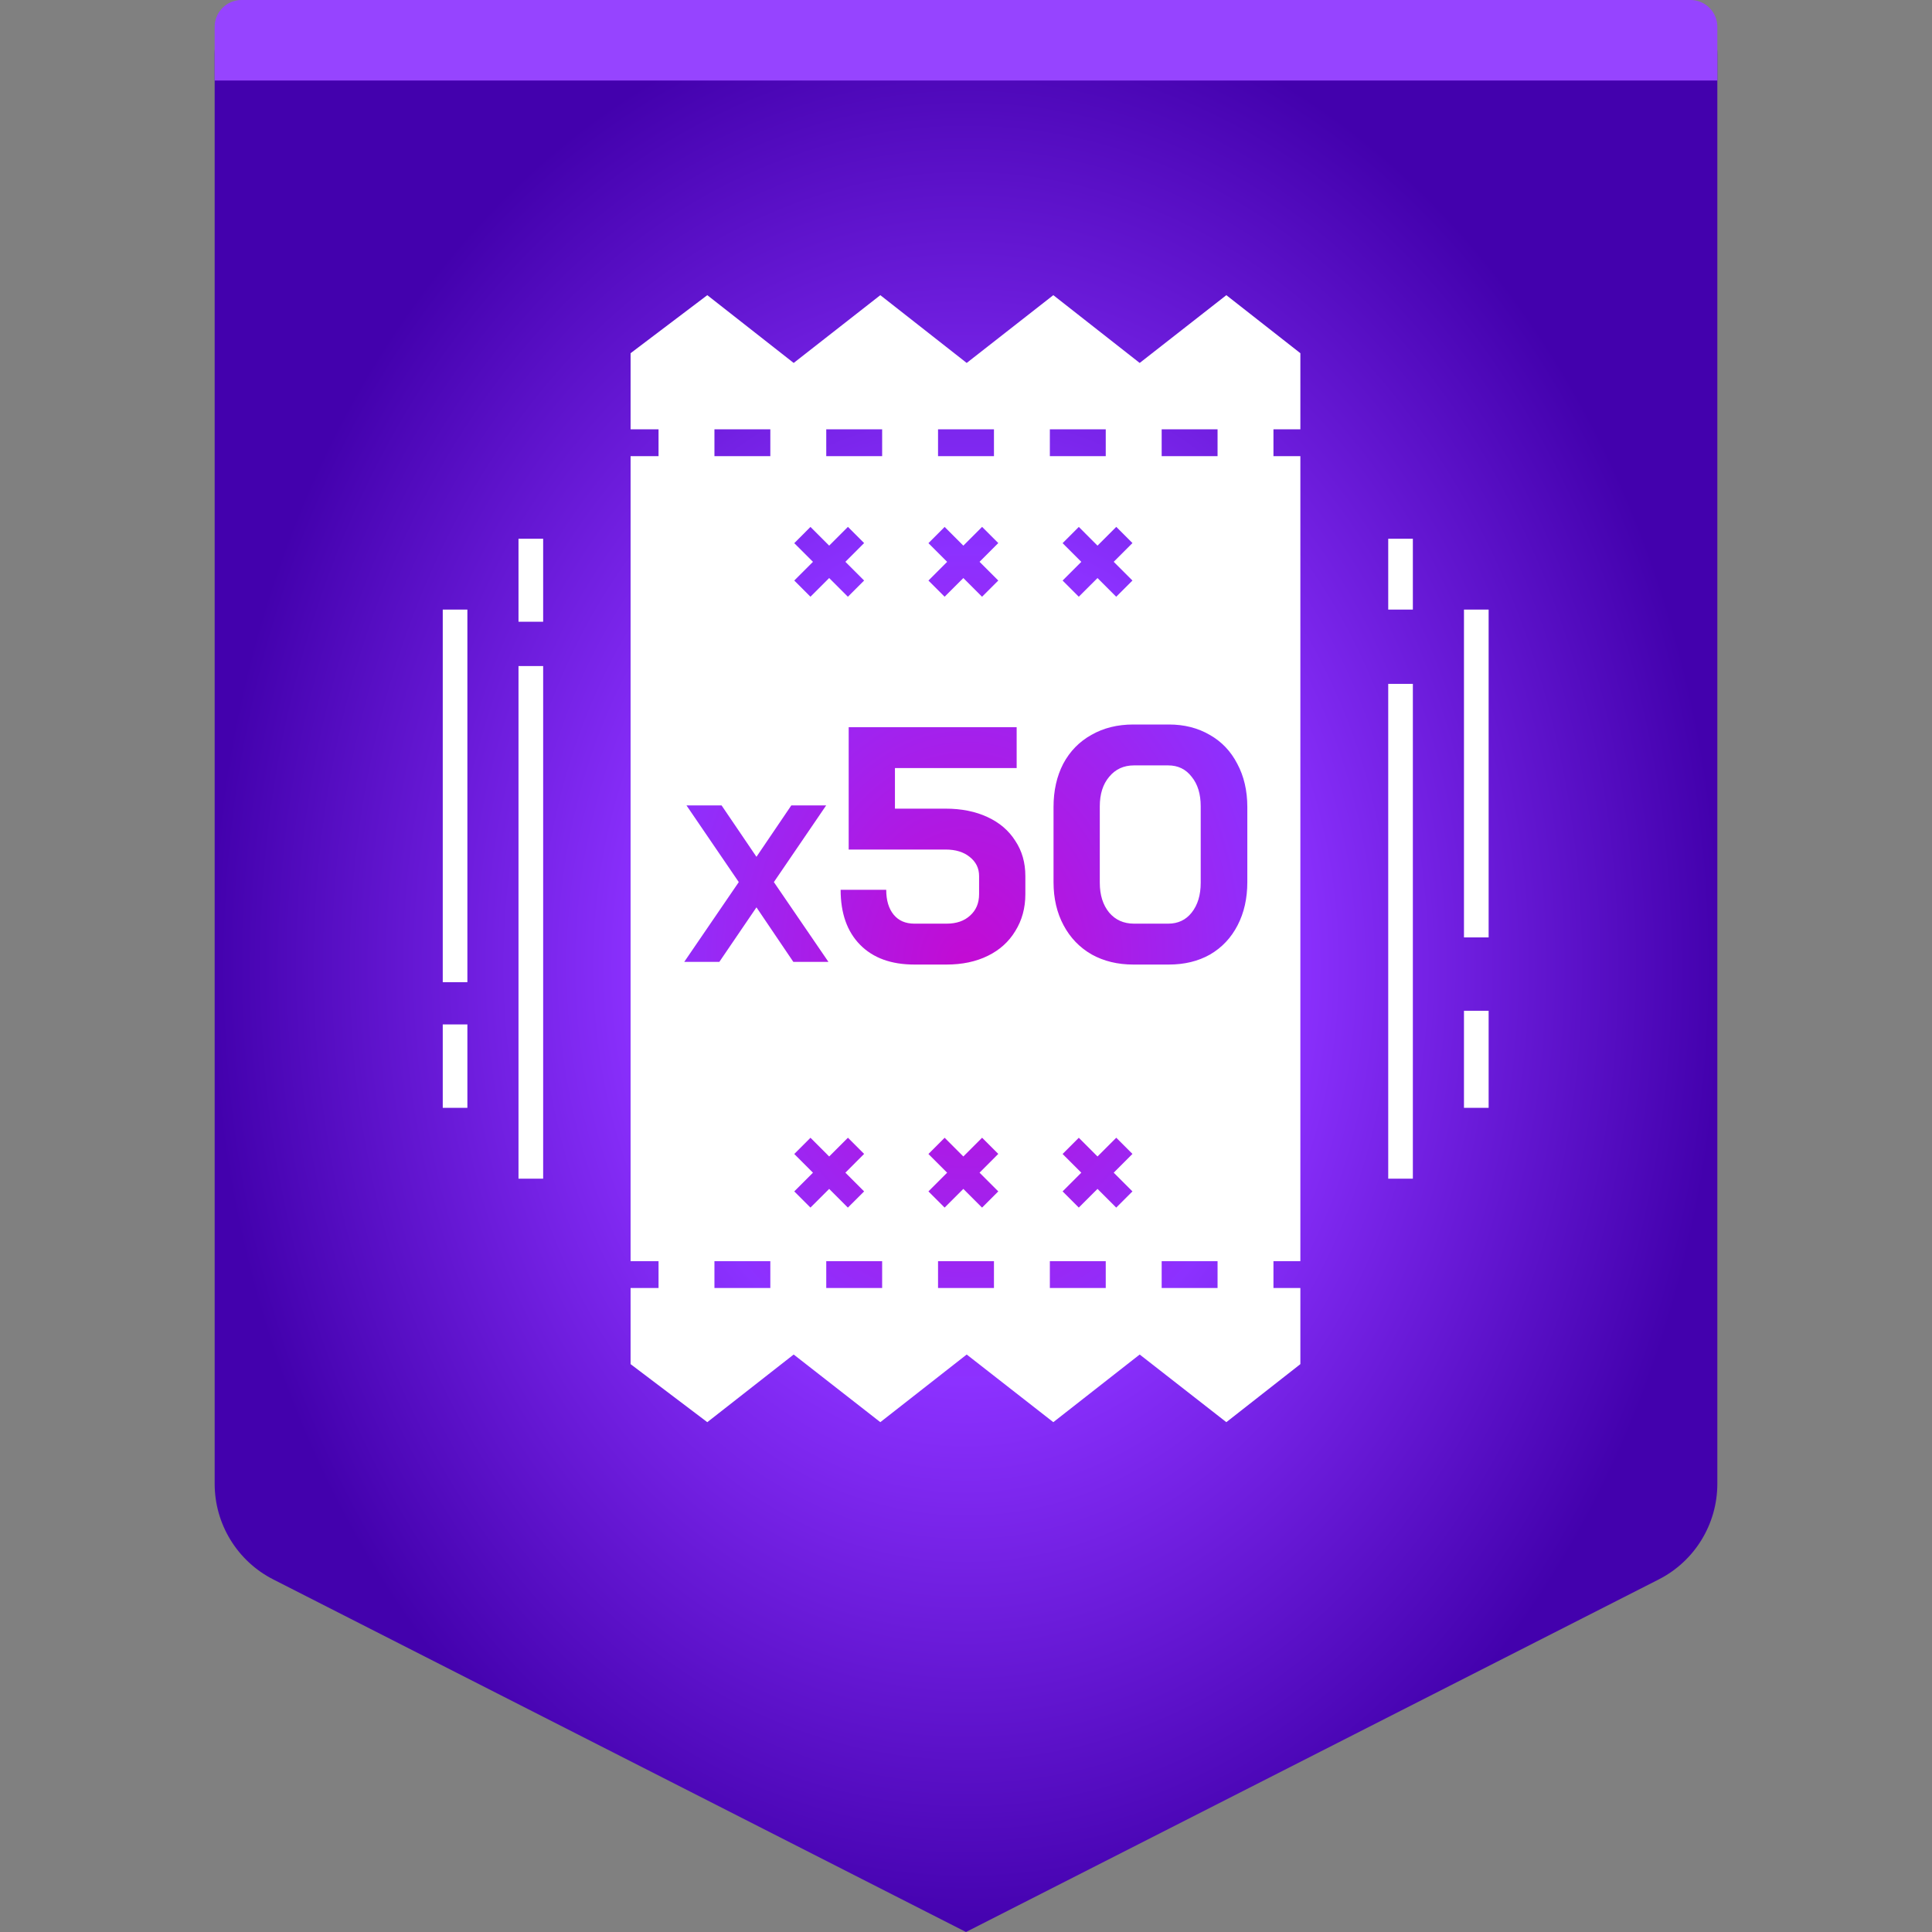
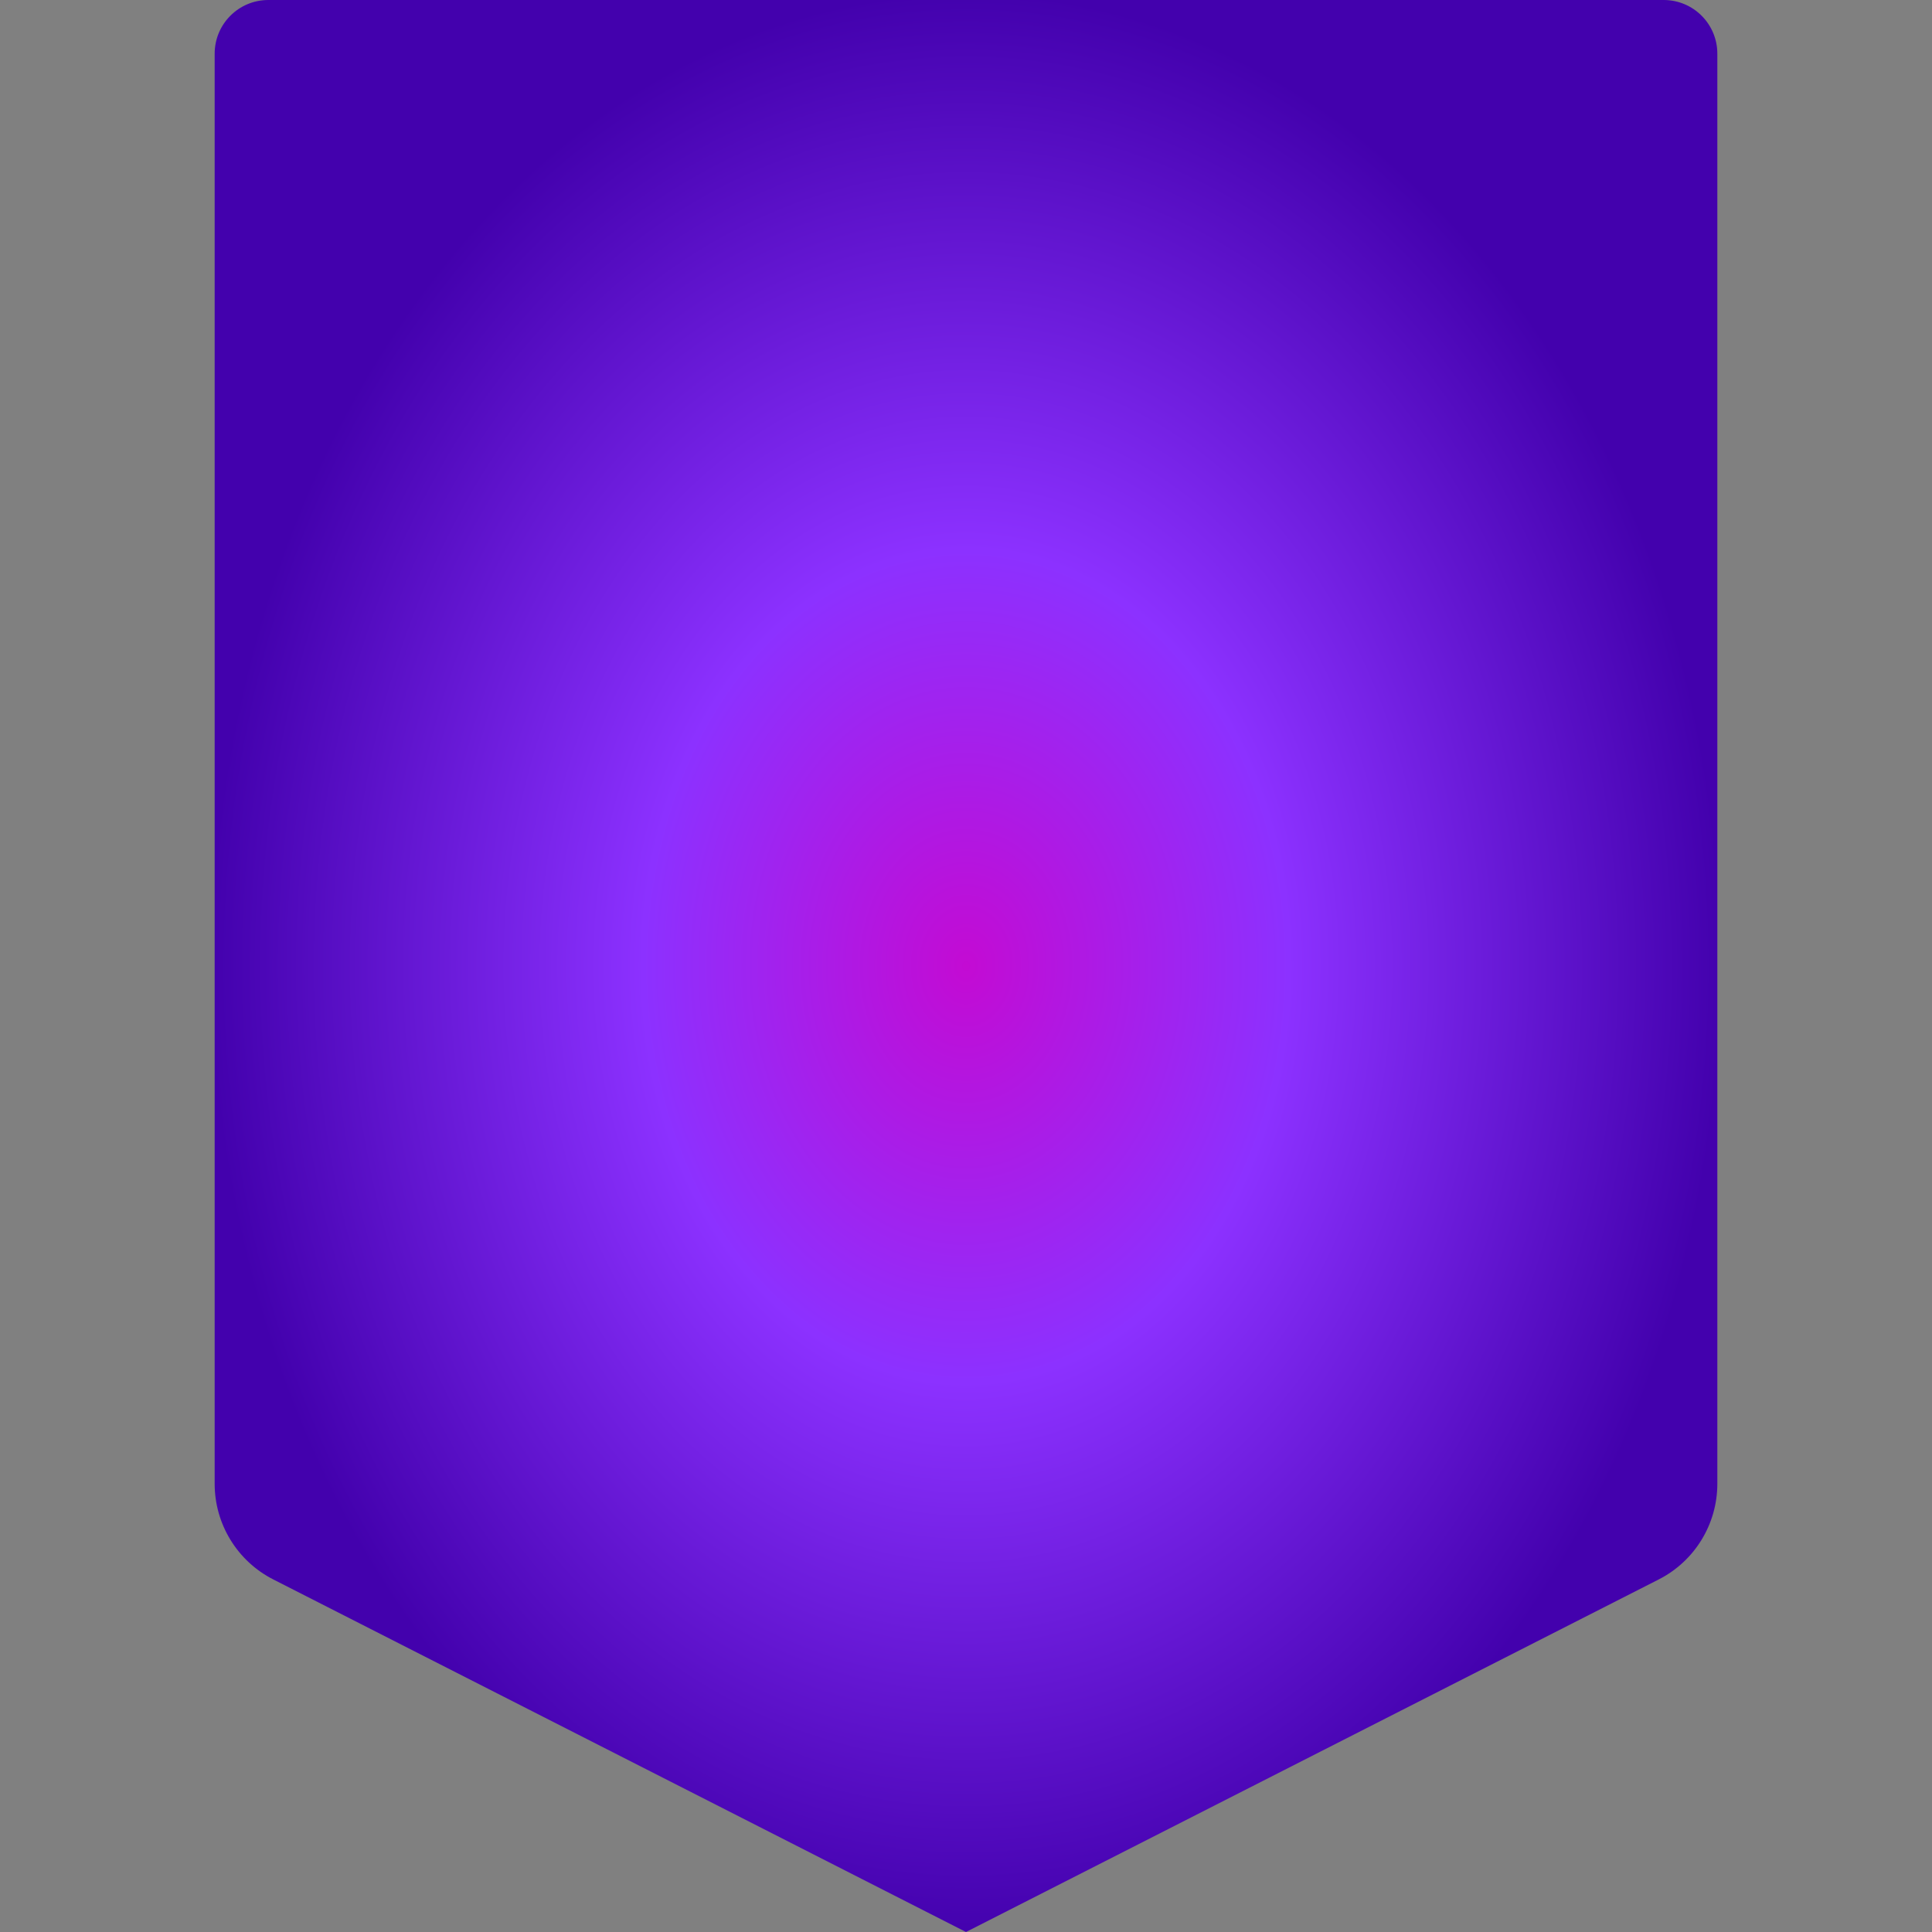
<svg xmlns="http://www.w3.org/2000/svg" width="72" height="72" viewBox="0 0 72 72" fill="none">
  <rect x="0" y="0" width="72" height="72" fill="#808080" stroke="none" />
  <path fill-rule="evenodd" clip-rule="evenodd" d="M10 0H62C63.105 0 64 0.895 64 2V55.297C64 56.802 63.155 58.18 61.814 58.862L36 72L10.186 58.862C8.845 58.18 8 56.802 8 55.297V2C8 0.895 8.895 0 10 0Z" fill="url(#paint0_radial_285_23847)" />
-   <path fill-rule="evenodd" clip-rule="evenodd" d="M9 0H63C63.552 0 64 0.448 64 1V3H8V1C8 0.448 8.448 0 9 0Z" fill="#9644FF" />
-   <path fill-rule="evenodd" clip-rule="evenodd" d="M39.254 11L42.473 13.526L45.702 11L48.461 13.163V16H47.458V17H48.461V47H47.458V48H48.461V50.837L45.702 53L42.473 50.479L39.254 53L36.026 50.479L32.807 53L29.578 50.479L26.359 53L23.5 50.837V48H24.542V47H23.5V17H24.542V16H23.5V13.163L26.359 11L29.578 13.526L32.807 11L36.026 13.526L39.254 11ZM26.625 48H28.708V47H26.625V48ZM30.792 48H32.875V47H30.792V48ZM34.958 48H37.042V47H34.958V48ZM39.125 48H41.208V47H39.125V48ZM43.292 48H45.375V47H43.292V48ZM28.708 17H26.625V16H28.708V17ZM32.875 17H30.792V16H32.875V17ZM37.042 17H34.958V16H37.042V17ZM41.208 17H39.125V16H41.208V17ZM45.375 17H43.292V16H45.375V17ZM42.236 35.946C41.653 35.946 41.136 35.821 40.686 35.571C40.236 35.313 39.887 34.951 39.637 34.484C39.387 34.018 39.262 33.481 39.262 32.873V30.074C39.262 29.466 39.383 28.928 39.624 28.462C39.874 27.995 40.224 27.637 40.674 27.387C41.124 27.129 41.644 27 42.236 27H43.56C44.135 27 44.643 27.129 45.084 27.387C45.526 27.637 45.867 27.995 46.109 28.462C46.359 28.928 46.484 29.466 46.484 30.074V32.873C46.484 33.481 46.363 34.018 46.121 34.484C45.88 34.951 45.538 35.313 45.097 35.571C44.656 35.821 44.143 35.946 43.56 35.946H42.236ZM32.053 35.209C32.536 35.7 33.21 35.946 34.077 35.946H35.276C35.859 35.946 36.371 35.838 36.813 35.621C37.254 35.405 37.596 35.097 37.837 34.697C38.087 34.297 38.212 33.839 38.212 33.322V32.648C38.212 32.148 38.087 31.71 37.837 31.336C37.596 30.953 37.25 30.657 36.8 30.449C36.351 30.24 35.83 30.136 35.239 30.136H33.352V28.624H37.888V27.1H31.628V31.66H35.239C35.614 31.66 35.913 31.752 36.138 31.935C36.371 32.119 36.488 32.356 36.488 32.648V33.322C36.488 33.656 36.376 33.922 36.151 34.122C35.934 34.322 35.643 34.422 35.276 34.422H34.077C33.743 34.422 33.485 34.309 33.302 34.084C33.119 33.86 33.027 33.551 33.027 33.16H31.328C31.328 34.035 31.569 34.718 32.053 35.209ZM27.532 32.873L25.583 30.015H26.891L28.191 31.931L29.49 30.015H30.789L28.84 32.873L30.873 35.846H29.565L28.191 33.814L26.808 35.846H25.5L27.532 32.873ZM43.535 34.422C43.902 34.422 44.193 34.284 44.41 34.01C44.635 33.726 44.747 33.356 44.747 32.898V30.049C44.747 29.591 44.635 29.224 44.41 28.949C44.193 28.666 43.902 28.524 43.535 28.524H42.261C41.877 28.524 41.569 28.666 41.336 28.949C41.103 29.224 40.986 29.591 40.986 30.049V32.898C40.986 33.356 41.103 33.726 41.336 34.01C41.569 34.284 41.877 34.422 42.261 34.422H43.535ZM51.735 20.077H52.653V22.717H51.735V20.077ZM51.735 25.487H52.653V43.926H51.735V25.487ZM55.477 37.668H54.558V41.286H55.477V37.668ZM54.558 22.717H55.477V34.935H54.558V22.717ZM20.242 24.821H19.323V43.926H20.242V24.821ZM19.323 20.077H20.242V23.171H19.323V20.077ZM17.418 38.178H16.5V41.286H17.418V38.178ZM16.5 22.717H17.418V36.603H16.5V22.717ZM30.204 19.637L30.901 20.334L31.6 19.635L32.203 20.238L31.505 20.937L32.203 21.635L31.599 22.238L31.598 22.237L31.597 22.238L30.901 21.542L30.203 22.238L29.6 21.635L30.297 20.938L29.6 20.242L30.204 19.637ZM35.204 19.637L35.901 20.334L36.6 19.635L37.203 20.238L36.505 20.937L37.203 21.635L36.599 22.238L36.598 22.237L36.597 22.238L35.901 21.542L35.203 22.238L34.6 21.635L35.297 20.938L34.6 20.242L35.204 19.637ZM40.204 19.637L40.901 20.334L41.6 19.635L42.203 20.238L41.505 20.937L42.203 21.635L41.599 22.238L41.598 22.237L41.597 22.238L40.901 21.542L40.203 22.238L39.6 21.635L40.297 20.938L39.6 20.242L40.204 19.637ZM30.901 43.099L30.204 42.401L29.6 43.006L30.297 43.703L29.6 44.4L30.203 45.003L30.901 44.307L31.597 45.003L31.598 45.002L31.599 45.003L32.203 44.4L31.505 43.702L32.203 43.003L31.6 42.4L30.901 43.099ZM35.901 43.099L35.204 42.401L34.6 43.006L35.297 43.703L34.6 44.4L35.203 45.003L35.901 44.307L36.597 45.003L36.598 45.002L36.599 45.003L37.203 44.4L36.505 43.702L37.203 43.003L36.6 42.4L35.901 43.099ZM40.901 43.099L40.204 42.401L39.6 43.006L40.297 43.703L39.6 44.4L40.203 45.003L40.901 44.307L41.597 45.003L41.598 45.002L41.599 45.003L42.203 44.4L41.505 43.702L42.203 43.003L41.6 42.4L40.901 43.099Z" fill="white" />
  <defs>
    <radialGradient id="paint0_radial_285_23847" cx="0" cy="0" r="1" gradientUnits="userSpaceOnUse" gradientTransform="translate(36 36) rotate(90) scale(36 28)">
      <stop stop-color="#C30BD3" />
      <stop offset="0.427" stop-color="#8C31FF" />
      <stop offset="1" stop-color="#4301AD" />
    </radialGradient>
  </defs>
</svg>